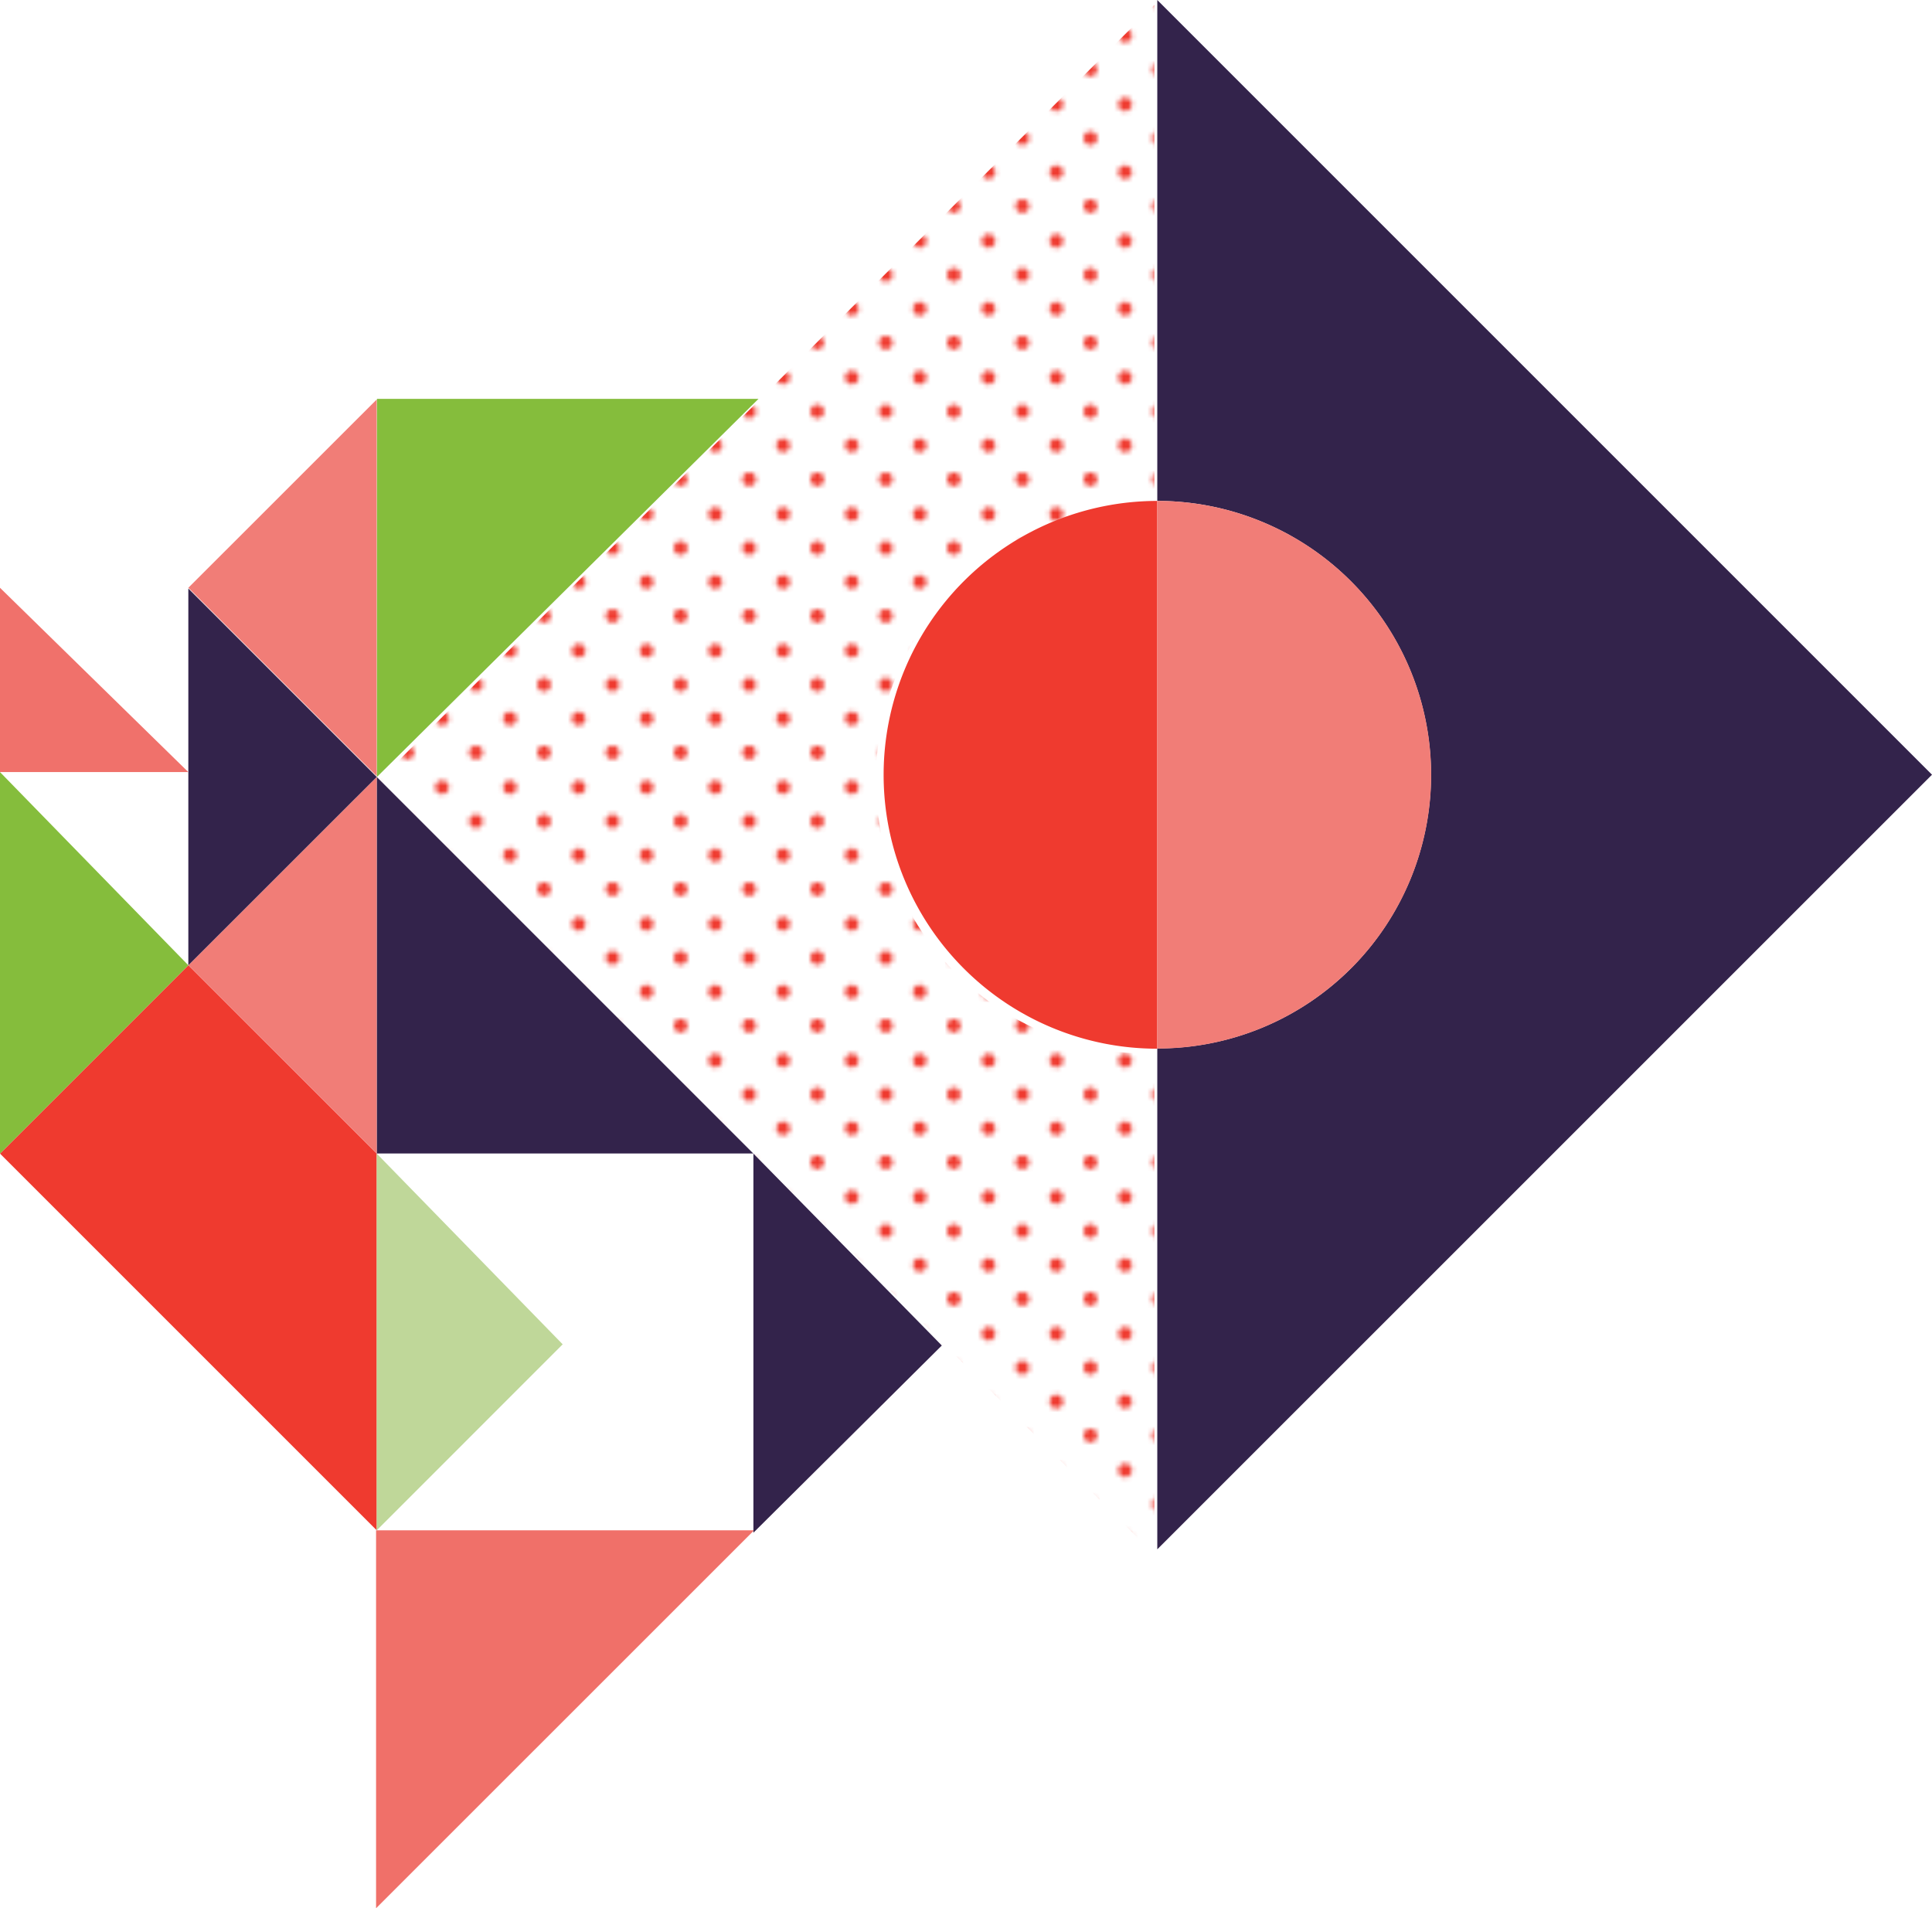
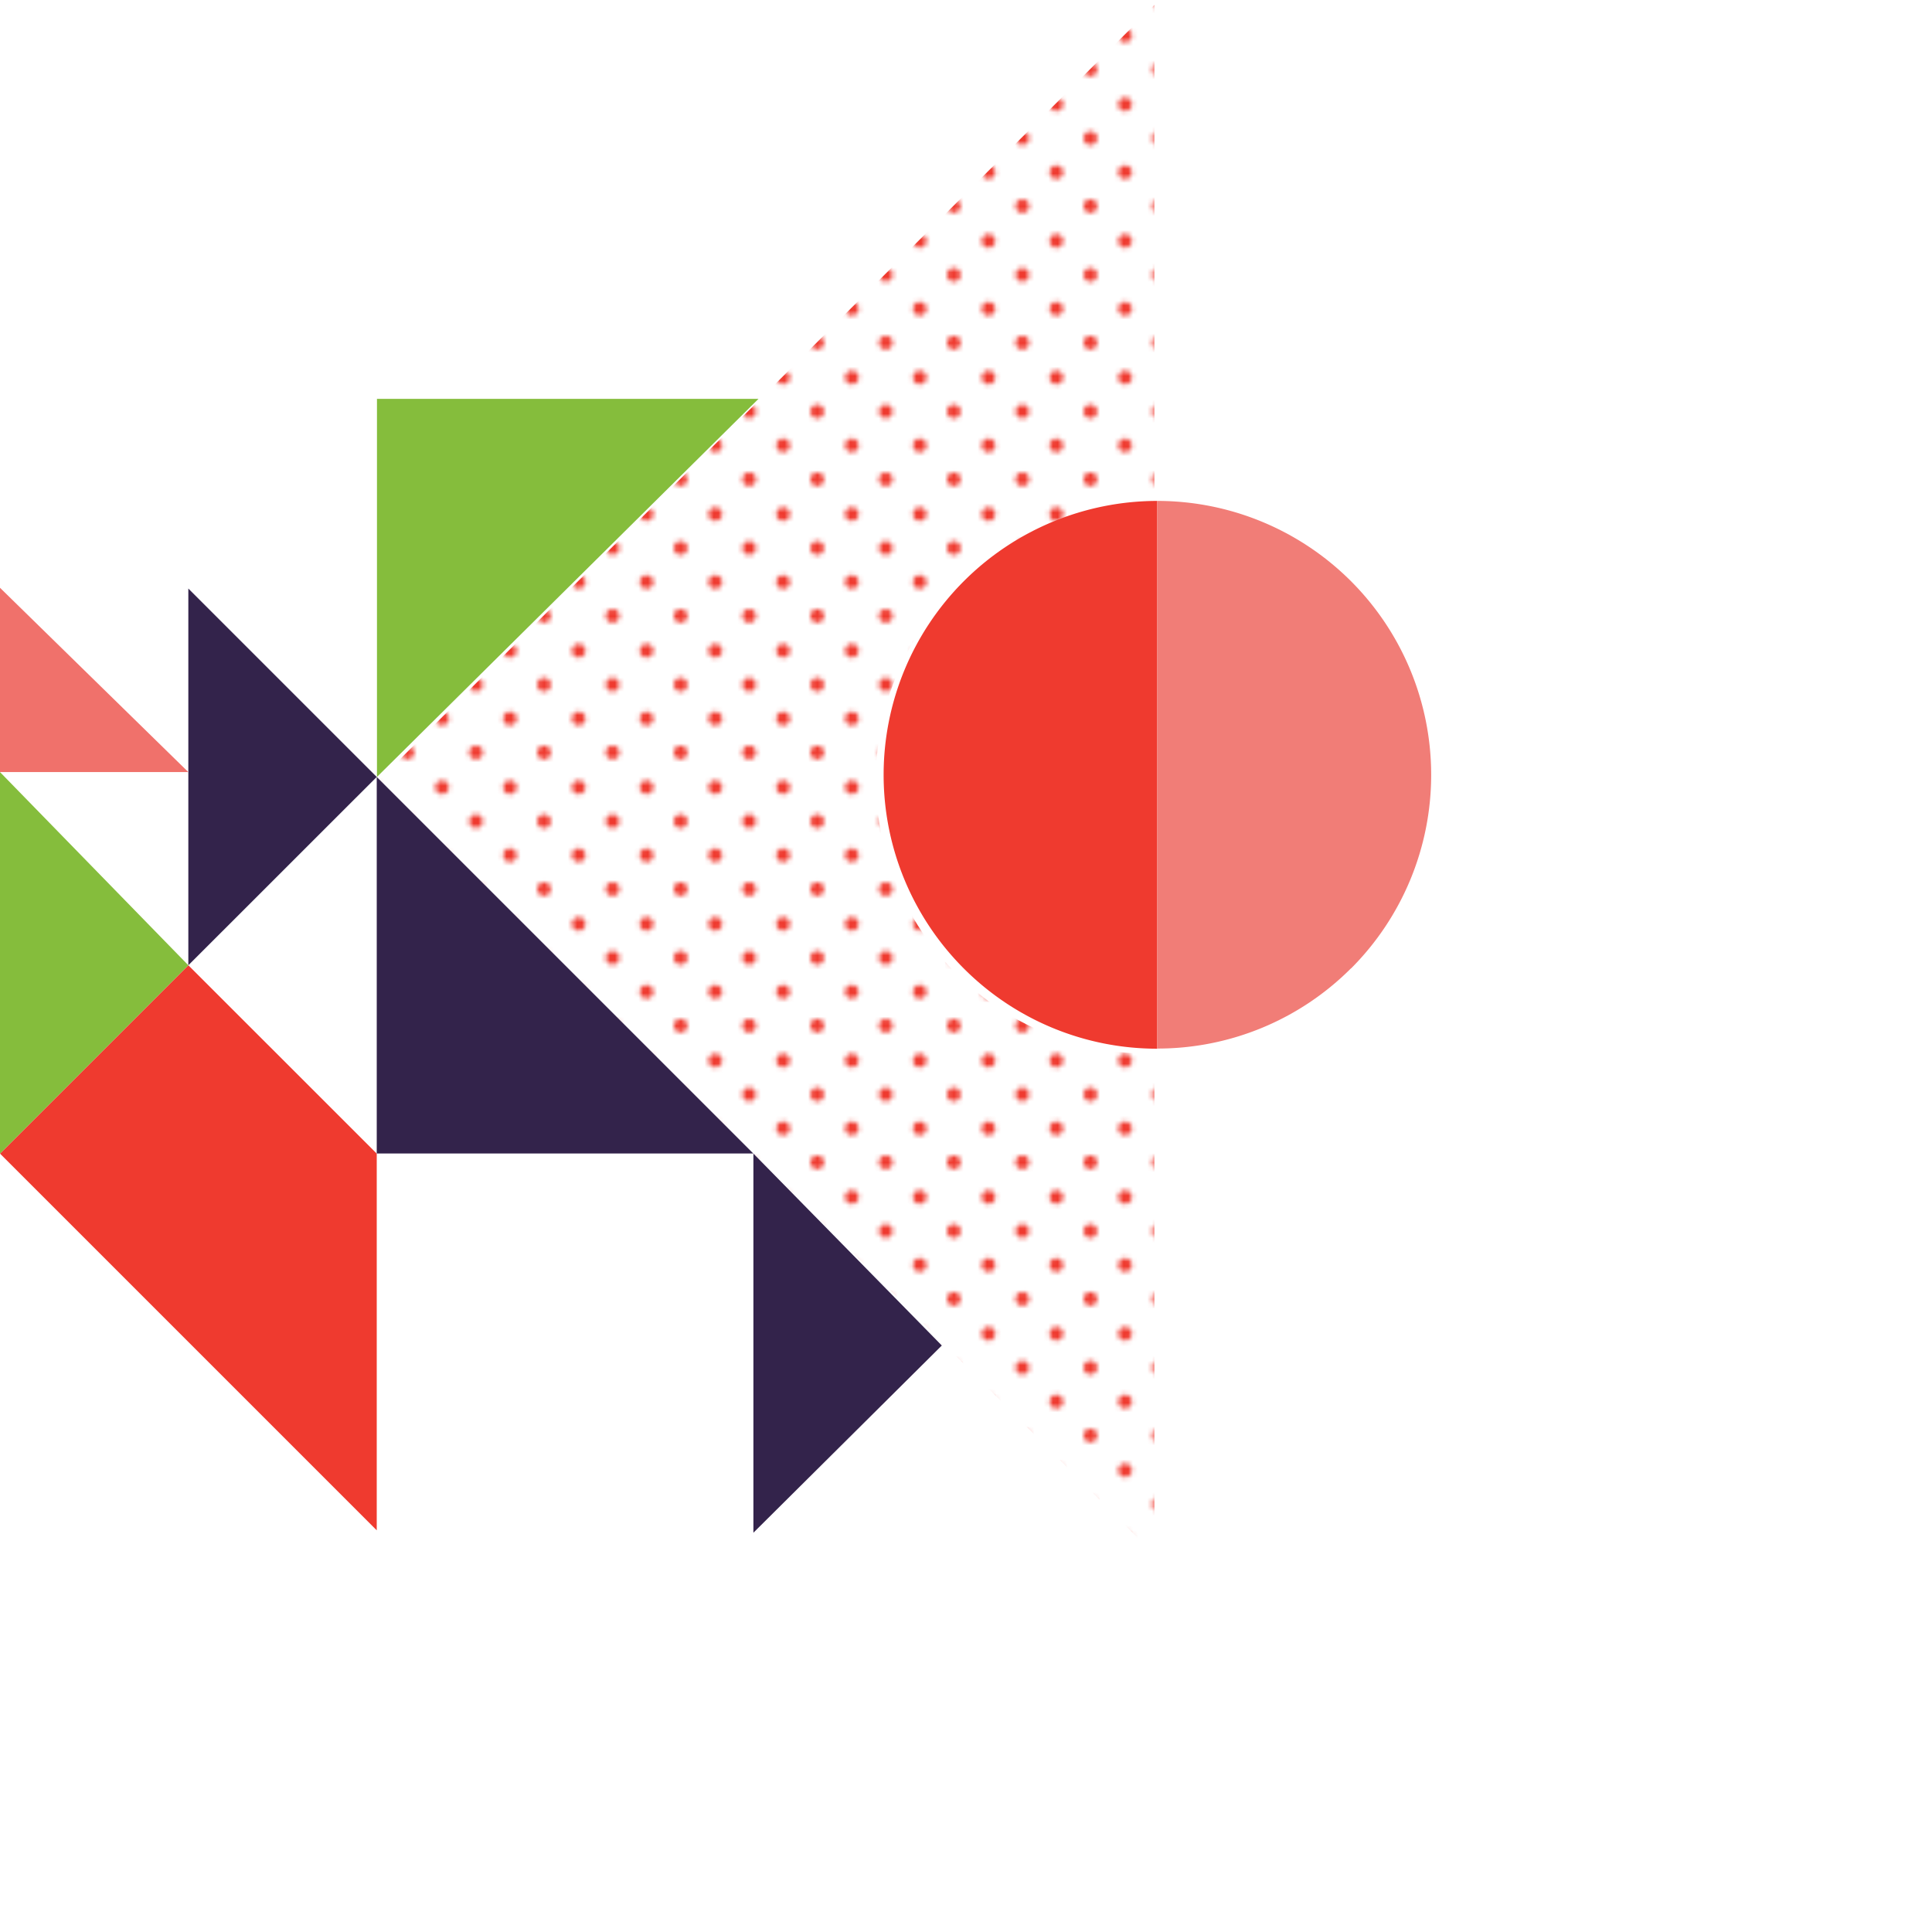
<svg xmlns="http://www.w3.org/2000/svg" viewBox="0 0 258.41 255.24">
  <defs>
    <pattern id="Coral_Dots" data-name="Coral Dots" width="28.8" height="28.8" patternTransform="matrix(0 -.63 -.63 0 20.2 -24.98)" patternUnits="userSpaceOnUse">
-       <path fill="none" d="M0 0h28.8v28.8H0z" />
      <path class="cls-2" d="M25.2 26.64a1.44 1.44 0 10-1.44-1.44 1.43 1.43 0 001.44 1.44zM10.8 26.64a1.44 1.44 0 10-1.44-1.44 1.44 1.44 0 001.44 1.44zM25.2 12.24a1.44 1.44 0 10-1.44-1.44 1.43 1.43 0 001.44 1.44zM10.8 12.24a1.44 1.44 0 10-1.44-1.44 1.44 1.44 0 001.44 1.44zM3.6 19.44A1.44 1.44 0 102.16 18a1.44 1.44 0 001.44 1.44zM18 19.44A1.44 1.44 0 1016.56 18 1.43 1.43 0 0018 19.44zM3.6 5a1.44 1.44 0 10-1.44-1.4A1.44 1.44 0 003.6 5zM18 5a1.44 1.44 0 10-1.44-1.4A1.43 1.43 0 0018 5z" />
    </pattern>
    <style>.cls-2{fill:#ef3a2f}.cls-3{fill:#fff}.cls-5{fill:#33234b}.cls-6{fill:#f17d77}.cls-8{fill:#85bd3c}</style>
  </defs>
  <g id="Layer_2" data-name="Layer 2">
    <g id="Layer_1-2" data-name="Layer 1">
      <path class="cls-3" d="M154.79 0v67a36.64 36.64 0 000 73.27v67L51.18 103.62z" />
      <path d="M154.4.66v67a36.64 36.64 0 100 73.27v67L50.78 104.27z" fill="url(#Coral_Dots)" />
-       <path class="cls-5" d="M180.7 129.52A36.64 36.64 0 00154.79 67V0l103.62 103.62-103.62 103.61v-67a36.55 36.55 0 0025.91-10.71z" />
      <path class="cls-2" d="M128.89 129.52A36.64 36.64 0 01154.79 67v73.27a36.53 36.53 0 01-25.9-10.75z" />
      <path class="cls-6" d="M180.7 129.52a36.55 36.55 0 01-25.91 10.73V67a36.64 36.64 0 0125.91 62.54z" />
-       <path fill="#f07069" d="M50.3 255.24v-50.55h50.56L50.3 255.24z" />
      <path class="cls-2" d="M25.19 129.11L0 154.3l50.39 50.39V154.3l-25.2-25.19z" />
      <path class="cls-5" d="M50.39 103.92v50.38h50.38l-50.38-50.38z" />
-       <path class="cls-6" d="M25.19 129.11l25.2 25.19v-50.38l-25.2 25.19zM25.19 78.62l25.2 25.2V53.43l-25.2 25.19z" />
      <path class="cls-5" d="M50.39 103.92l-25.2 25.19V78.72l25.2 25.2z" />
      <path class="cls-8" d="M101.45 53.35H50.42v50.57l51.03-50.57zM0 154.3v-51.03l25.19 25.84L0 154.3z" />
      <path class="cls-5" d="M100.77 205.01V154.3l25.2 25.67-25.2 25.04z" />
      <path class="cls-3" d="M50.39 154.3h50.38l-25.51 25.51-24.87-25.51z" />
-       <path fill="#bfd799" d="M50.39 204.69V154.3l24.87 25.51-24.87 24.88z" />
      <path fill="#f0716b" d="M0 103.27V78.62l25.19 24.65H0z" />
    </g>
  </g>
</svg>